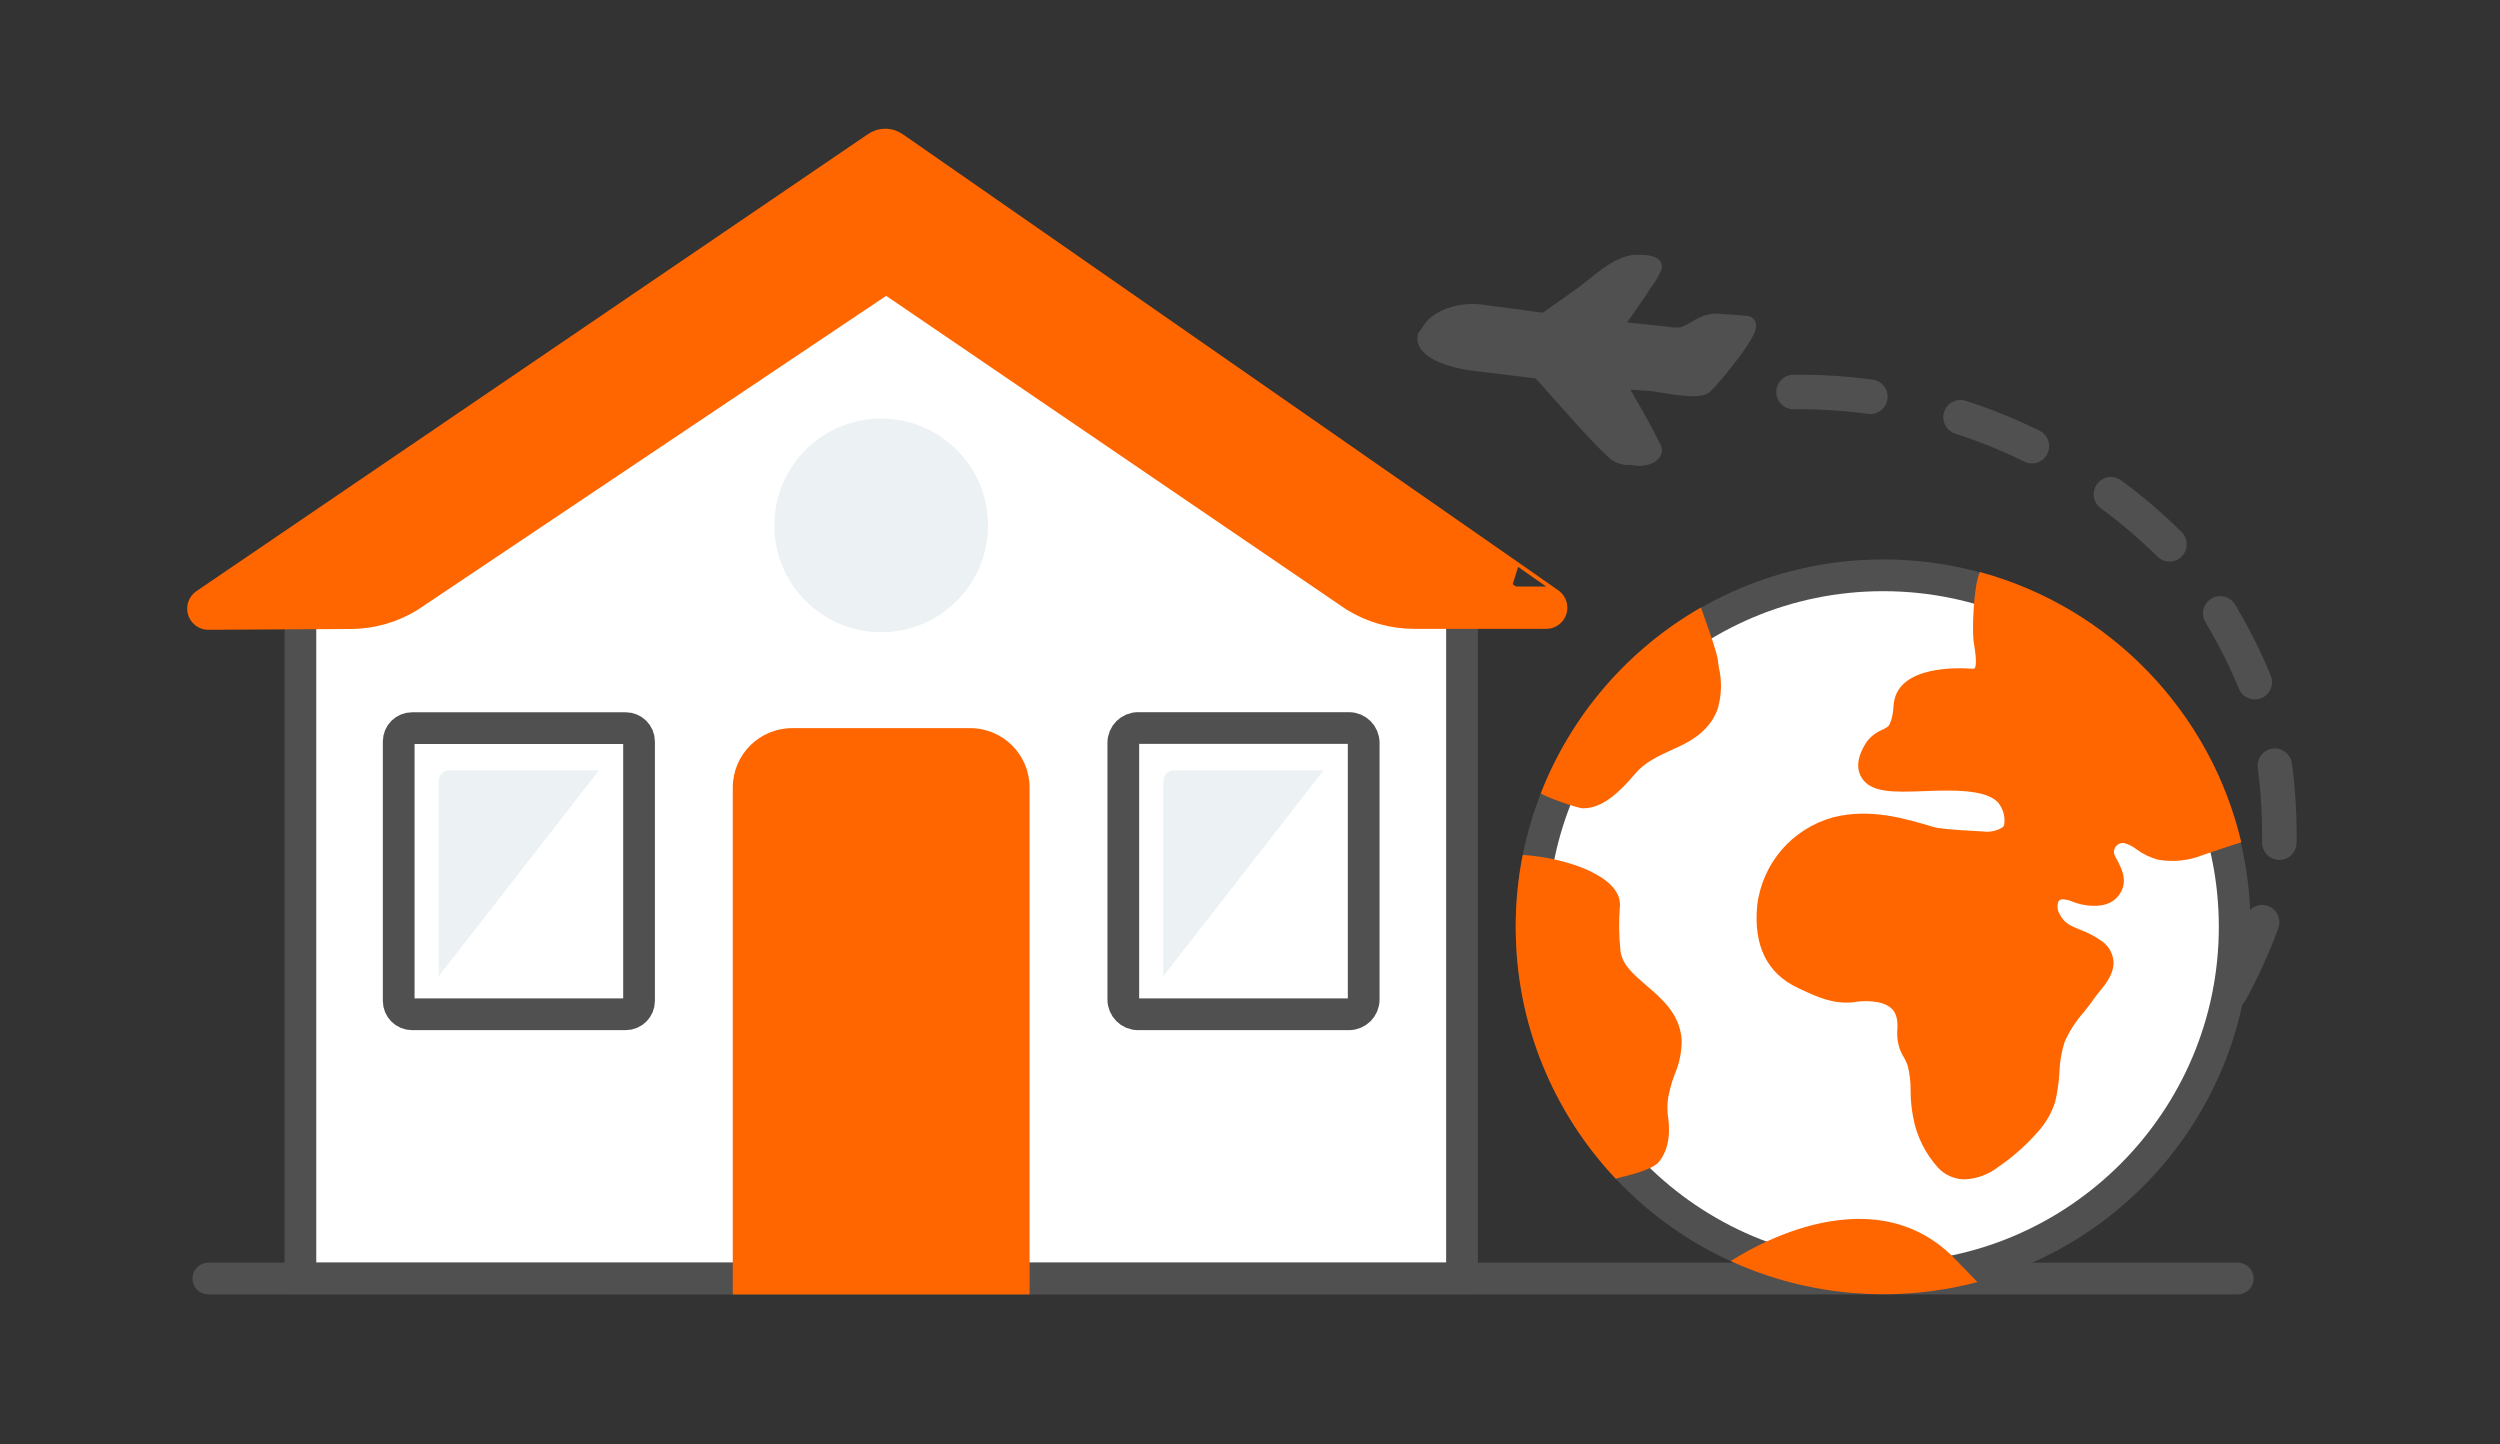
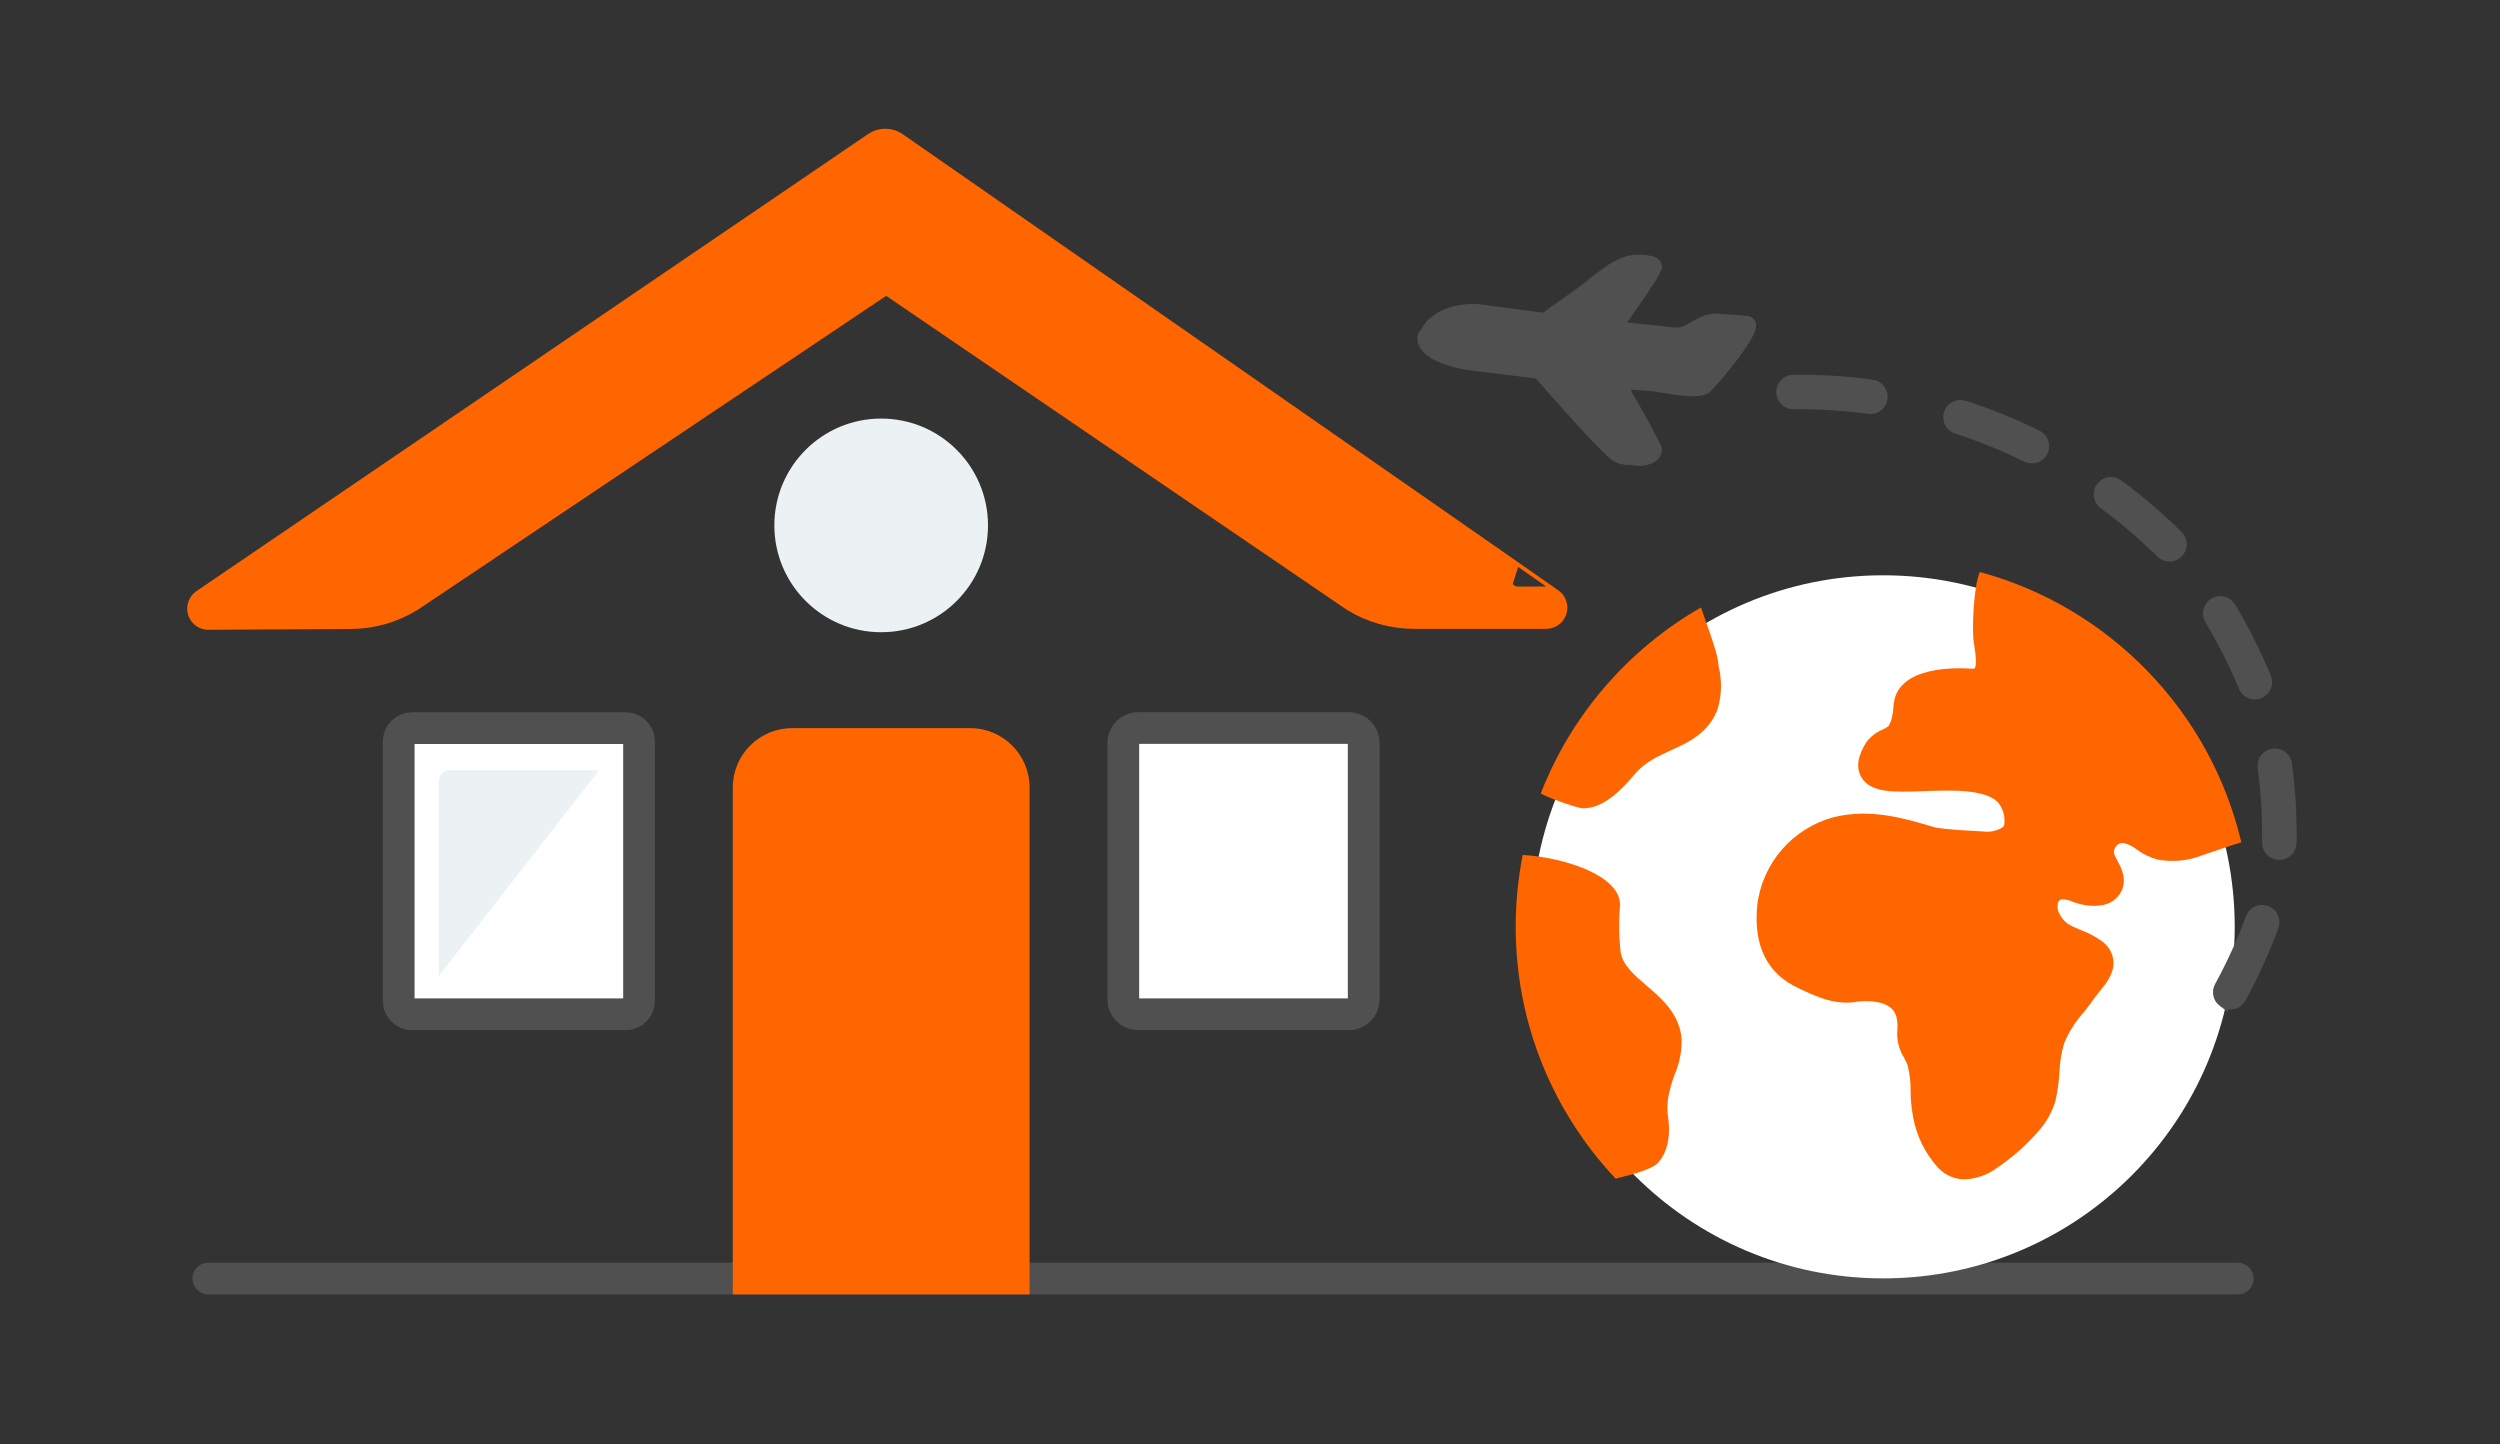
<svg xmlns="http://www.w3.org/2000/svg" id="Livello_1" data-name="Livello 1" viewBox="0 0 502 290">
  <rect x="0" y="0" width="502" height="290" fill="#333333" stroke="none" />
  <defs>
    <style>
      .cls-1, .cls-2, .cls-3, .cls-4 {
        stroke: #505050;
      }

      .cls-1, .cls-5 {
        stroke-linecap: round;
        stroke-linejoin: round;
      }

      .cls-1, .cls-3 {
        stroke-width: 6.37px;
      }

      .cls-1, .cls-3, .cls-6 {
        fill: #fff;
      }

      .cls-2 {
        stroke-width: 2px;
      }

      .cls-2, .cls-4 {
        stroke-miterlimit: 10;
      }

      .cls-2, .cls-4, .cls-7 {
        fill: #505050;
      }

      .cls-5 {
        stroke: #f60;
        stroke-width: 8.5px;
      }

      .cls-5, .cls-8 {
        fill: #f60;
      }

      .cls-4 {
        stroke-width: 3px;
      }

      .cls-7, .cls-8, .cls-6, .cls-9 {
        stroke-width: 0px;
      }

      .cls-9 {
        fill: #ecf1f4;
      }
    </style>
  </defs>
  <g>
    <line class="cls-1" x1="41.84" y1="256.73" x2="449.34" y2="256.73" />
    <g>
-       <path class="cls-3" d="M293.57,122.13v134.54H60.32V120.7l116.63-78.93,116.63,80.36Z" />
      <path class="cls-9" d="M176.94,126.95c11.85,0,21.45-9.6,21.45-21.45s-9.6-21.45-21.45-21.45-21.45,9.6-21.45,21.45,9.6,21.45,21.45,21.45Z" />
      <g>
        <g>
          <path class="cls-3" d="M228.52,203.67h42.35c1.63,0,2.96-1.32,2.96-2.96v-51.56c0-1.63-1.32-2.96-2.96-2.96h-42.35c-1.63,0-2.96,1.32-2.96,2.96v51.56c0,1.63,1.32,2.96,2.96,2.96Z" />
-           <path class="cls-9" d="M265.78,154.68h-30.08c-1.16,0-2.1,1-2.1,2.24v39.1" />
        </g>
        <g>
          <path class="cls-3" d="M82.74,203.67h42.9c1.48,0,2.68-1.2,2.68-2.68v-52.1c0-1.48-1.2-2.68-2.68-2.68h-42.9c-1.48,0-2.68,1.2-2.68,2.68v52.1c0,1.48,1.2,2.68,2.68,2.68Z" />
          <path class="cls-9" d="M120.28,154.68h-30.08c-1.16,0-2.1,1-2.1,2.24v39.1" />
        </g>
      </g>
      <path class="cls-5" d="M178.84,30.44c-.64-.46-1.49-.46-2.13-.01L41.84,122.21l28.61-.16c3.89-.02,7.71-1.1,11.04-3.12l95.41-63.94c.64-.44,1.48-.45,2.11,0l93.66,63.83c3.39,2.09,7.29,3.2,11.27,3.2h26.53c.1,0-131.63-91.59-131.63-91.59Z" />
    </g>
    <path class="cls-8" d="M159.08,146.21h35.73c6.59,0,11.93,5.34,11.93,11.93v101.77h-59.6v-101.77c0-6.59,5.34-11.93,11.93-11.93Z" />
  </g>
  <g>
    <g>
      <g>
        <circle class="cls-6" cx="378.14" cy="186.11" r="70.59" />
-         <path class="cls-7" d="M378.14,118.71c37.17,0,67.4,30.24,67.4,67.4s-30.24,67.4-67.4,67.4-67.4-30.24-67.4-67.4,30.24-67.4,67.4-67.4M378.14,112.34c-40.74,0-73.77,33.03-73.77,73.77s33.03,73.77,73.77,73.77,73.77-33.03,73.77-73.77-33.03-73.77-73.77-73.77h0Z" />
      </g>
      <g>
        <path class="cls-8" d="M309.37,159.31c-.12.3-.23.61-.35.94.12-.31.23-.62.36-.94,0,0,0,0,0,0Z" />
-         <path class="cls-8" d="M305.77,171.66s0,0,0,0c0-.05.02-.09.03-.14-.01.05-.02.09-.03.14Z" />
        <path class="cls-8" d="M324.46,236.69s.03.03.05.05c-.01-.02-.03-.03-.04-.05,0,0,0,0,0,0Z" />
        <path class="cls-8" d="M369.01,112.81s-.07,0-.1.01c.03,0,.07,0,.1-.01,0,0,0,0,0,0Z" />
        <path class="cls-8" d="M318.02,162.3c3.95,0,7.55-3.66,10.27-6.88,1.99-2.36,4.52-3.52,7.46-4.87.49-.22.99-.45,1.48-.68,2.6-1.22,6.23-3.35,7.71-7.61.77-2.7.84-5.54.2-8.27-.06-.36-.12-.83-.19-1.35-.17-1.9-2.81-8.84-3.39-10.66-14.57,8.35-26.02,21.52-32.17,37.34.96.69,7.24,2.94,8.41,2.99.08,0,.15,0,.23,0Z" />
        <polygon class="cls-8" points="374.39 112.34 374.39 112.34 374.39 112.34 374.39 112.34" />
-         <path class="cls-8" d="M392.53,252.74c-17.23-17.64-43.09-.73-45,.49,9.34,4.27,19.73,6.66,30.68,6.65,6.52,0,12.84-.85,18.86-2.44l-4.44-4.58s-.06-.08-.1-.12Z" />
        <path class="cls-8" d="M334.87,223.54c-.15-1.52-.01-3.06.41-4.54l.06-.29c.24-1.01.56-2,.93-2.96.97-2.22,1.45-4.63,1.4-7.06-.38-5.06-3.92-8.1-7.04-10.78-2.64-2.26-4.92-4.21-5.24-7.01-.33-3.03-.36-6.08-.1-9.11,0-.1.01-.2,0-.3-.18-5.69-10.96-9.28-19.53-9.82-.92,4.66-1.41,9.48-1.41,14.42,0,19.59,7.64,37.4,20.1,50.61.81-.37,6.12-1.26,8.35-3.06,2.82-2.98,2.49-7.6,2.04-10.09Z" />
        <path class="cls-8" d="M397.55,114.81h-.04s.02,0,.03,0c0,0,0,0,0,0Z" />
        <path class="cls-8" d="M396.33,129l.09.54c.58,3.5.29,4.43.08,4.67-.13.05-.26.07-.39.07h-.08c-2.76-.21-14.79-.7-15.75,6.91-.02.15-.04.3-.05.45-.16,2.77-.79,3.87-1.11,4.24-.36.24-.73.46-1.12.64-1.28.52-2.4,1.39-3.22,2.51-.66,1.04-2.65,4.22-1.04,7.01,1.86,3.22,6.58,3.04,12.56,2.82,5.46-.2,12.28-.45,14.9,2.26,1.06,1.3,1.51,2.99,1.22,4.65-.1.13-.21.26-.33.38-1.18.72-2.58,1-3.95.8l-.41-.02c-7.11-.35-8.92-.7-9.38-.84-5.71-1.72-12.82-3.86-20.2-1.98-8.2,2.21-14.25,9.17-15.29,17.61-.81,8.19,1.98,13.81,8.29,16.72l.67.31c3.15,1.46,6.13,2.84,10.09,2.53.1,0,.21-.02.31-.04,1.43-.27,5.56-.59,7.55,1.23.38.34,1.52,1.39,1.2,4.64-.1,1.87.38,3.72,1.38,5.3.27.48.5.98.69,1.5.44,1.67.64,3.39.61,5.12,0,1.75.17,3.5.5,5.23.68,3.83,2.43,7.38,5.05,10.26,1.39,1.47,3.32,2.3,5.34,2.29,2.43-.11,4.76-.97,6.67-2.46,2.97-2.01,5.67-4.41,8.03-7.12,1.59-1.75,2.78-3.83,3.47-6.09.44-1.91.71-3.85.82-5.81.07-2.05.41-4.08,1.02-6.04.96-2.19,2.25-4.21,3.84-6,.78-.98,1.58-1.99,2.32-3.07.24-.35.55-.72.88-1.12,1.31-1.6,3.1-3.78,2.76-6.41-.24-1.58-1.15-2.98-2.5-3.85-1.29-.89-2.69-1.61-4.16-2.15-2-.82-3.21-1.31-4.19-3.27-.38-.71-.45-1.55-.2-2.32.13-.28.39-.48.7-.52.74,0,1.47.16,2.14.47.97.37,1.97.63,3,.76,1.26.12,4.2.4,6.08-1.74,2.4-2.76.77-5.75-.1-7.36-.23-.39-.43-.81-.59-1.24-.13-.55.02-1.13.38-1.55.36-.46.93-.7,1.52-.65.95.23,1.83.67,2.59,1.28,1.29.96,2.75,1.66,4.3,2.07,3.02.54,6.14.22,8.99-.92.86-.27,6.91-2.37,7.75-2.56-6.2-26.34-26.5-47.23-52.5-54.28-1.31,2.88-1.6,11.91-1.22,14.18Z" />
        <path class="cls-8" d="M450.04,169.09s0,0,0,0c0,.03.02.06.02.09,0-.03-.01-.06-.02-.1Z" />
      </g>
    </g>
    <g>
      <path class="cls-2" d="M446.35,201.22c.09.07.2.14.3.2,1.19.65,2.69.22,3.35-.98,2.53-4.62,4.74-9.47,6.56-14.41.47-1.28-.19-2.69-1.46-3.17-1.28-.47-2.69.18-3.17,1.46-1.74,4.71-3.84,9.34-6.26,13.75-.59,1.09-.28,2.43.68,3.15Z" />
      <path class="cls-2" d="M455.22,169.16c.08-5.03-.22-10.1-.88-15.08-.18-1.35.77-2.59,2.12-2.77,1.35-.18,2.59.77,2.77,2.12.69,5.22,1.01,10.53.93,15.81-.02,1.36-1.14,2.45-2.5,2.43-.12,0-.24-.01-.36-.03-1.19-.19-2.09-1.23-2.07-2.47ZM450.5,137.92c-1.92-4.64-4.21-9.18-6.79-13.49-.7-1.17-.32-2.68.85-3.38,1.17-.7,2.68-.32,3.38.85,2.71,4.52,5.1,9.28,7.11,14.14.52,1.26-.08,2.7-1.33,3.22-.37.15-.76.21-1.13.18-.9-.07-1.72-.63-2.09-1.51ZM433.9,111.05c-3.58-3.54-7.44-6.84-11.49-9.82-1.1-.81-1.33-2.35-.52-3.45.81-1.1,2.35-1.33,3.45-.52,4.24,3.12,8.29,6.58,12.03,10.29.97.96.98,2.52.02,3.49-.48.49-1.12.73-1.75.73s-1.25-.24-1.73-.71ZM406.92,91.8c-4.51-2.23-9.23-4.14-14.01-5.68-1.3-.42-2.01-1.81-1.59-3.1.42-1.3,1.81-2.01,3.1-1.59,5.01,1.61,9.95,3.62,14.68,5.95,1.22.6,1.72,2.08,1.12,3.3-.43.87-1.3,1.37-2.21,1.37-.37,0-.74-.08-1.09-.25ZM375.24,82.11c-4.96-.67-10.05-.98-15.08-.93,0,0-.02,0-.03,0-1.35,0-2.45-1.09-2.46-2.44-.01-1.36,1.08-2.48,2.44-2.49,5.27-.06,10.6.27,15.8.98,1.35.18,2.3,1.42,2.11,2.77-.17,1.24-1.23,2.14-2.44,2.14-.11,0-.22,0-.33-.02Z" />
    </g>
    <path class="cls-4" d="M286.87,66.55c1.42-2.67,5.87-4.45,10.5-3.91l11.92,1.6h1.07l7.29-5.16c3.2-2.31,7.47-6.76,11.56-6.41.36,0,3.02,0,3.02.89-.53,1.25-1.25,2.49-2.14,3.56-.71,1.25-1.6,2.49-2.49,3.74l-3.56,5.16,3.91.36,6.76.71c.89.18,1.78.18,2.67.18,2.14-.36,3.91-2.31,6.05-2.67.71-.18,1.6-.18,2.31,0,1.78,0,3.38.18,5.16.36,1.78.71-7.29,11.56-8.54,12.63-1.78,1.25-8.72-.36-10.5-.53l-4.98-.36c-.71,0-1.42,0-2.14-.18l2.67,4.8c1.6,2.67,3.2,5.69,4.63,8.54.18.18.18.36.18.53,0,.36-.36.89-.71,1.07-1.25.71-2.67.71-3.91.36-1.25.18-2.67-.18-3.56-1.07-3.38-3.2-6.05-6.23-9.07-9.61l-5.87-6.58-13.17-1.6c-3.38-.36-10.32-2.14-9.79-5.34.53-.53.53-.89.71-1.07Z" />
  </g>
</svg>